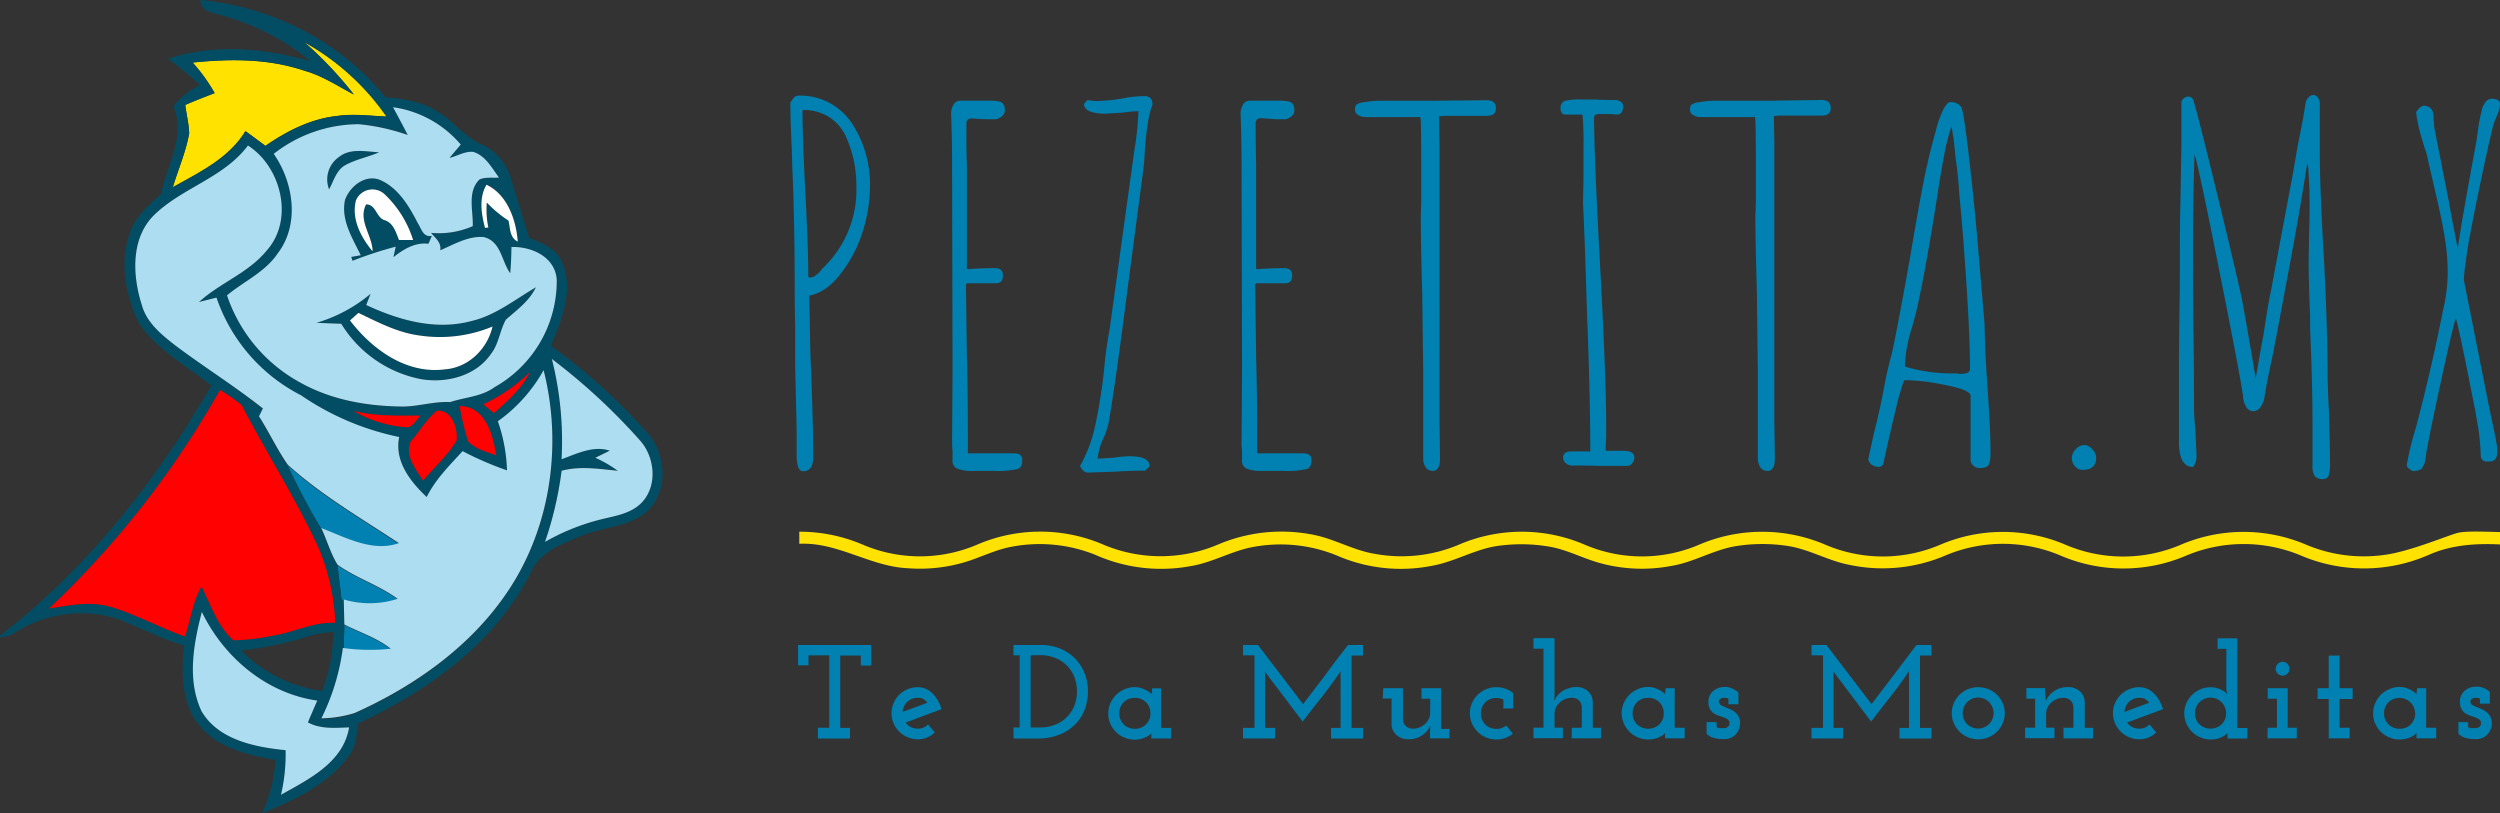
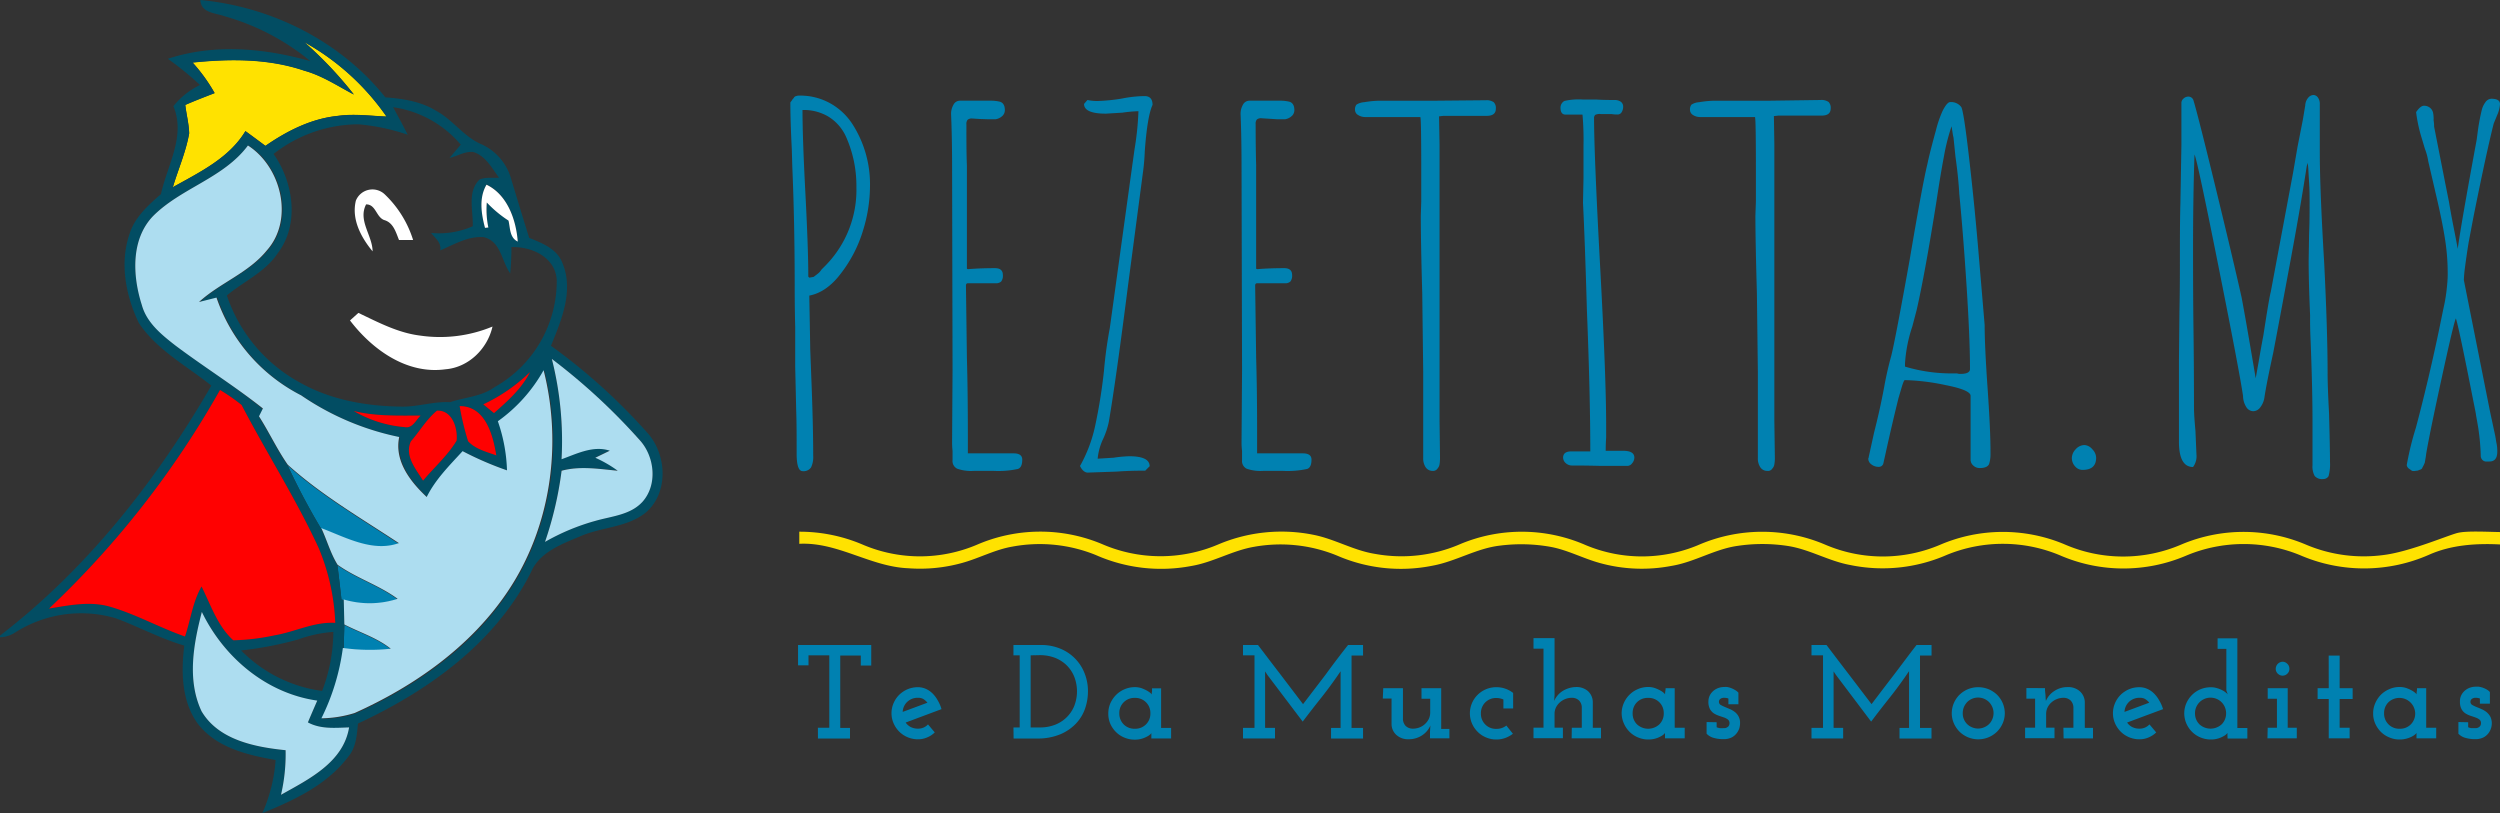
<svg xmlns="http://www.w3.org/2000/svg" fill="#fff" viewBox="0 0 500 162.66">
  <rect x="0" y="0" width="500" height="162.66" fill="#333333" stroke="none" />
  <g fill="#0081b1">
    <path d="M163.58 145.55h2.28v-14.48h-4.16v2h-2.09V129h14.64v4.11h-2.09v-2h-4.11v14.48H170v2.11h-6.41zm24.72-3.72-3.59 1.34-3.58 1.34a2.82 2.82 0 0 0 1 .89 3.18 3.18 0 0 0 1.47.33 2.62 2.62 0 0 0 2-.85l1.35 1.6a4.59 4.59 0 0 1-1.51 1 4.5 4.5 0 0 1-1.85.38 5.31 5.31 0 0 1-3.76-1.55 5.45 5.45 0 0 1-1.12-1.67 5 5 0 0 1-.41-2 5.06 5.06 0 0 1 .41-2 5.33 5.33 0 0 1 1.12-1.67 5.55 5.55 0 0 1 1.68-1.12 5.36 5.36 0 0 1 2.08-.41 3.85 3.85 0 0 1 1.57.33 4.49 4.49 0 0 1 1.35.92 6.1 6.1 0 0 1 1.05 1.41 7.24 7.24 0 0 1 .74 1.73zm-4.66-2.27a3 3 0 0 0-2.2.82 2.92 2.92 0 0 0-.9 2l2.48-.92 2.47-.92a3.4 3.4 0 0 0-.83-.74 2 2 0 0 0-1.02-.24zm19.05 5.93h1.25v-14.42h-1.25V129h5.56a9.83 9.83 0 0 1 3.6.65 8.73 8.73 0 0 1 5 4.84 9.62 9.62 0 0 1 .74 3.88 10.47 10.47 0 0 1-.54 3.24 8.33 8.33 0 0 1-1.76 3 9.33 9.33 0 0 1-3.16 2.22 11.62 11.62 0 0 1-4.75.87h-4.66zm3.44-14.42v14.42H208a8.16 8.16 0 0 0 2.91-.5 6.76 6.76 0 0 0 3.91-3.72 8.07 8.07 0 0 0 0-6 6.8 6.8 0 0 0-1.56-2.28 7 7 0 0 0-2.35-1.46 8.39 8.39 0 0 0-2.91-.5zm15.53 11.59a5.11 5.11 0 0 1 .41-2 5.57 5.57 0 0 1 1.13-1.66 5.25 5.25 0 0 1 1.69-1.14 5.08 5.08 0 0 1 2.09-.43 4.08 4.08 0 0 1 1.33.21 7.45 7.45 0 0 1 1.05.47 4.24 4.24 0 0 1 .72.49c.17.16.26.27.26.32a3.31 3.31 0 0 1 .06-.61 4.6 4.6 0 0 0 0-.64h1.82v7.91h2v2.11h-3.95v-1.07a1 1 0 0 1-.26.29 3.08 3.08 0 0 1-.68.44 4.8 4.8 0 0 1-1 .4 4.91 4.91 0 0 1-1.38.18 5.24 5.24 0 0 1-2.09-.42 5.07 5.07 0 0 1-1.69-1.13 5.47 5.47 0 0 1-1.13-1.67 5.1 5.1 0 0 1-.38-2.05zm2.2 0a3.07 3.07 0 0 0 .86 2.2 3 3 0 0 0 2.25.89 3 3 0 0 0 2.24-.89 3 3 0 0 0 .87-2.2 3 3 0 0 0-3.11-3.08 3 3 0 0 0-3.11 3.08zM269.61 129h3v2.11h-2.3v14.48h2.3v2.11h-6.4v-2.11h1.91v-11.34l-.42.61-.42.61q-1.59 2.28-3.33 4.45a235.47 235.47 0 0 0-3.41 4.4l-7.05-9.32-.47-.72v11.3H255v2.11h-6.4v-2.11h2.3v-14.51h-2.3V129h3c1.52 2 3 3.95 4.51 5.91l4.5 5.92 4.52-5.92c1.45-2 2.96-3.98 4.48-5.91zm7.04 8.64h3.94v6.27a2.1 2.1 0 0 0 .52 1.25 2 2 0 0 0 1.47.57 3.66 3.66 0 0 0 1.31-.24 3.45 3.45 0 0 0 1.86-1.69 2.85 2.85 0 0 0 .29-1.3v-2.75h-1.74v-2.11h3.94v8.15h1.64v1.87H286v-1.36l.08-1.21a4.37 4.37 0 0 1-1.7 2 4.79 4.79 0 0 1-2.61.76 3.5 3.5 0 0 1-2.46-.83 2.94 2.94 0 0 1-1-2.16v-5.16h-1.75zm25.93 9.11a5.51 5.51 0 0 1-1.52.84 5 5 0 0 1-1.79.31 5.11 5.11 0 0 1-2.07-.42 5 5 0 0 1-1.68-1.13 5.3 5.3 0 0 1-1.13-1.67 5.13 5.13 0 0 1-.41-2 5.2 5.2 0 0 1 1.54-3.71 5.29 5.29 0 0 1 3.75-1.53 5.21 5.21 0 0 1 1.83.31 5.43 5.43 0 0 1 1.53.84v3.1h-1.95v-1.79a3.4 3.4 0 0 0-1.41-.3 3 3 0 0 0-3.09 3.08 3 3 0 0 0 .86 2.2 2.94 2.94 0 0 0 2.23.89 3.08 3.08 0 0 0 2-.66zm11.78-1.2h2v-4.16a2.06 2.06 0 0 0-.51-1.25 2 2 0 0 0-1.47-.58 3.58 3.58 0 0 0-1.31.24 3.63 3.63 0 0 0-1.1.68 3.27 3.27 0 0 0-.77 1 2.9 2.9 0 0 0-.29 1.28v2.77h1.67v2.11h-5.88v-2.11h2v-15.8h-2v-2.11h4.21V139l-.08 1.2a4.43 4.43 0 0 1 1.7-2 5.28 5.28 0 0 1 2.62-.79 3.46 3.46 0 0 1 2.46.83 3 3 0 0 1 .95 2.16v5.16h1.64v2.11h-5.87zm9.97-2.89a5.11 5.11 0 0 1 .41-2 5.39 5.39 0 0 1 1.13-1.69 5.25 5.25 0 0 1 1.69-1.14 5.08 5.08 0 0 1 2.09-.43 4 4 0 0 1 1.32.21 7.11 7.11 0 0 1 1.06.47 4.24 4.24 0 0 1 .72.49c.17.16.26.27.26.32a4.42 4.42 0 0 1 .05-.61 3.47 3.47 0 0 0 .06-.64h1.82v7.91h2v2.11H333v-1.07a1.26 1.26 0 0 1-.26.29 3.08 3.08 0 0 1-.68.44 4.8 4.8 0 0 1-1 .4 4.91 4.91 0 0 1-1.38.18 5.24 5.24 0 0 1-2.09-.42 5.07 5.07 0 0 1-1.69-1.13 5.3 5.3 0 0 1-1.13-1.67 5.1 5.1 0 0 1-.44-2.02zm2.2 0a3 3 0 0 0 .86 2.2 3.28 3.28 0 0 0 4.49 0 3 3 0 0 0 .87-2.2 3 3 0 0 0-3.11-3.08 3 3 0 0 0-2.25.87 3 3 0 0 0-.86 2.19zm16.8 1.79v1a2.49 2.49 0 0 0 .63.18 7.59 7.59 0 0 0 .76 0h.2a1.07 1.07 0 0 0 .39-.1 1.28 1.28 0 0 0 .39-.28 1 1 0 0 0 .2-.56.91.91 0 0 0-.27-.74 2.61 2.61 0 0 0-.76-.43l-1-.34a4.84 4.84 0 0 1-1.06-.48 2.52 2.52 0 0 1-.81-.87 3.09 3.09 0 0 1-.32-1.5A2.83 2.83 0 0 1 342 139a3.08 3.08 0 0 1 .79-.92 3.28 3.28 0 0 1 1-.52 3.51 3.51 0 0 1 1-.16 5.91 5.91 0 0 1 .65 0 4.54 4.54 0 0 1 1.56.6 2.71 2.71 0 0 1 .68.53v2.33h-2v-1.16a2.56 2.56 0 0 0-.81-.14 1.23 1.23 0 0 0-.86.26.76.76 0 0 0-.21.68.73.73 0 0 0 .4.52 7.74 7.74 0 0 0 .81.39l1 .42a4.68 4.68 0 0 1 1 .6 2.71 2.71 0 0 1 1 2.29 3.89 3.89 0 0 1-.14.91 3.27 3.27 0 0 1-.52 1 2.92 2.92 0 0 1-1 .85 3.6 3.6 0 0 1-1.72.35 6.88 6.88 0 0 1-1.88-.25 3 3 0 0 1-1.43-.84v-2.33zM383.31 129h3v2.11H384v14.48h2.3v2.11h-6.4v-2.11h1.91v-11.34c-.15.19-.29.4-.43.61l-.42.61q-1.59 2.28-3.33 4.45a199 199 0 0 0-3.4 4.4L367.2 135l-.48-.72v11.3h1.91v2.11h-6.33v-2.11h2.3v-14.51h-2.3V129h3c1.51 2 3 3.95 4.5 5.91l4.51 5.92c1.51-2 3-3.95 4.51-5.92s2.97-3.98 4.49-5.91zm7.04 13.64a5.23 5.23 0 0 1 .41-2 5.33 5.33 0 0 1 1.12-1.67 5.55 5.55 0 0 1 1.68-1.12 5.51 5.51 0 0 1 4.17 0 5.52 5.52 0 0 1 1.7 1.12 5.33 5.33 0 0 1 1.12 1.67 5.23 5.23 0 0 1 .41 2 5.13 5.13 0 0 1-.41 2 5.45 5.45 0 0 1-1.12 1.67 5.36 5.36 0 0 1-7.55 0 5.45 5.45 0 0 1-1.12-1.67 5.13 5.13 0 0 1-.41-2zm2.2 0a3 3 0 0 0 .88 2.18 3.06 3.06 0 0 0 1 .65 3.07 3.07 0 0 0 2.38 0 3.11 3.11 0 0 0 1-.65 3 3 0 0 0 .66-1 3.12 3.12 0 0 0 0-2.4 3.3 3.3 0 0 0-.66-1 3.16 3.16 0 0 0-1-.67 3.07 3.07 0 0 0-2.38 0 3.12 3.12 0 0 0-1 .67 3.47 3.47 0 0 0-.65 1 3.17 3.17 0 0 0-.23 1.24zm20.13 2.91h2v-4.16a2.07 2.07 0 0 0-.52-1.25 2 2 0 0 0-1.46-.58 3.68 3.68 0 0 0-2.41.92 3.35 3.35 0 0 0-.77 1 3 3 0 0 0-.29 1.3v2.75h1.67v2.11h-5.88v-2.11h2v-5.8h-1.74v-2.11H409v.24c0 .43.07.81.1 1.16s0 .74.09 1.16a4.35 4.35 0 0 1 1.71-2 4.65 4.65 0 0 1 2.6-.76 3.46 3.46 0 0 1 2.46.83 3 3 0 0 1 1 2.16v5.16h1.64v2.11h-5.88zm19.93-3.72-3.61 1.34-3.58 1.34a2.82 2.82 0 0 0 1 .89 3.18 3.18 0 0 0 1.47.33 2.62 2.62 0 0 0 2-.85l1.35 1.6a4.59 4.59 0 0 1-1.51 1 4.5 4.5 0 0 1-1.85.38 5.31 5.31 0 0 1-3.76-1.55 5.45 5.45 0 0 1-1.12-1.67 5 5 0 0 1-.41-2 5.06 5.06 0 0 1 .41-2 5.33 5.33 0 0 1 1.12-1.67 5.55 5.55 0 0 1 1.68-1.12 5.36 5.36 0 0 1 2.08-.41 3.85 3.85 0 0 1 1.57.33 4.49 4.49 0 0 1 1.35.92 6.1 6.1 0 0 1 1.05 1.41 7.24 7.24 0 0 1 .76 1.73zm-4.61-2.27a3 3 0 0 0-2.2.82 2.92 2.92 0 0 0-.9 2l2.48-.92 2.47-.92a3.23 3.23 0 0 0-.83-.74 2 2 0 0 0-1.02-.24zm17.49 7.56v-.53s-.1.15-.26.29a2.86 2.86 0 0 1-.68.44 4.61 4.61 0 0 1-1 .4 4.91 4.91 0 0 1-1.38.18 5.27 5.27 0 0 1-2.09-.42 5.17 5.17 0 0 1-1.69-1.13 5.4 5.4 0 0 1-1.13-1.68 5.22 5.22 0 0 1-.41-2 5.07 5.07 0 0 1 .41-2 5.47 5.47 0 0 1 1.13-1.67 5.36 5.36 0 0 1 1.69-1.14 5.45 5.45 0 0 1 2.09-.41 4 4 0 0 1 1.26.19 5.74 5.74 0 0 1 1.05.42 3.73 3.73 0 0 1 .72.48 2 2 0 0 1 .33.32 2.8 2.8 0 0 0-.13-.41 2.8 2.8 0 0 1-.13-.41v-8.26h-1.75v-2.11h3.95v17.93h2v2.11h-3.95zm-6.49-4.48a3.07 3.07 0 0 0 .86 2.2 3.29 3.29 0 0 0 4.5 0 3.07 3.07 0 0 0 .86-2.2 3.11 3.11 0 1 0-6.22 0zm14.54 2.91h1.85v-5.8h-1.85v-2.11h4v7.91h1.82v2.11h-5.87zm1.61-11.78a1.42 1.42 0 0 1 1.38-1.42 1.3 1.3 0 0 1 .92.4 1.33 1.33 0 0 1 .43 1 1.29 1.29 0 0 1-.43 1 1.32 1.32 0 0 1-.92.38 1.34 1.34 0 0 1-.95-.38 1.29 1.29 0 0 1-.43-.98zm10.59-2.65h2.19v6.52h2.6v2.16h-2.6v5.75h2v2.11h-4.18v-7.86h-2.23v-2.16h2.23zm8.89 11.54a4.94 4.94 0 0 1 .41-2 5.54 5.54 0 0 1 1.12-1.69 5.29 5.29 0 0 1 1.7-1.14 5 5 0 0 1 2.09-.43 4.06 4.06 0 0 1 1.32.21 7.61 7.61 0 0 1 1.06.47 4.12 4.12 0 0 1 .71.49c.18.16.27.27.27.32a3.27 3.27 0 0 1 .05-.61 4.6 4.6 0 0 0 .05-.64h1.83v7.91h2v2.11h-3.94v-1.07a1.16 1.16 0 0 1-.27.29 3 3 0 0 1-.67.44 4.7 4.7 0 0 1-1.05.4 4.79 4.79 0 0 1-1.37.18 5.2 5.2 0 0 1-2.09-.42 5.11 5.11 0 0 1-1.7-1.13 5.45 5.45 0 0 1-1.12-1.67 4.93 4.93 0 0 1-.4-2.02zm2.19 0a3 3 0 0 0 .87 2.2 3 3 0 0 0 2.24.89 3 3 0 0 0 2.25-.89 3.07 3.07 0 0 0 .86-2.2 3.17 3.17 0 0 0-5.35-2.21 3 3 0 0 0-.87 2.19zm16.81 1.79v1a2.54 2.54 0 0 0 .62.18h.97a1 1 0 0 0 .38-.1 1.08 1.08 0 0 0 .39-.28.89.89 0 0 0 .2-.56.87.87 0 0 0-.26-.74 2.61 2.61 0 0 0-.76-.43 38.5 38.5 0 0 0-1-.34 5 5 0 0 1-1.05-.48 2.43 2.43 0 0 1-.81-.87 3 3 0 0 1-.32-1.5 2.72 2.72 0 0 1 .32-1.39 3 3 0 0 1 .79-.92 3.23 3.23 0 0 1 1-.52 3.57 3.57 0 0 1 1-.16 6.09 6.09 0 0 1 .65 0 4.9 4.9 0 0 1 .78.19 4.46 4.46 0 0 1 .78.35 2.66 2.66 0 0 1 .67.53v2.33h-2v-1.04a2.5 2.5 0 0 0-.8-.14 1.21 1.21 0 0 0-.86.26.74.74 0 0 0 .18 1.2 7.09 7.09 0 0 0 .82.39q.47.18 1 .42a4.51 4.51 0 0 1 1 .6 3.18 3.18 0 0 1 .75.91 3 3 0 0 1 .29 1.38 3.49 3.49 0 0 1-.15.91 3.24 3.24 0 0 1-.51 1 2.87 2.87 0 0 1-1 .85 3.58 3.58 0 0 1-1.72.35 6.81 6.81 0 0 1-1.87-.25 3 3 0 0 1-1.43-.84v-2.33zM159.33 90.76c0-3.24 0-6.14-.09-8.67l-.2-8.77v-7.9c-.06-2.34-.1-5-.1-7.89q0-13.06-.48-24.18l-.1-3.51q-.29-5.74-.29-9.35l.29-.39a2 2 0 0 1 .39-.49.62.62 0 0 1 .49-.39 1.69 1.69 0 0 1 .68-.1 12.32 12.32 0 0 1 6.16 1.56A12.63 12.63 0 0 1 170.6 25a22.23 22.23 0 0 1 3.4 12.15 30.36 30.36 0 0 1-1.41 9 26.51 26.51 0 0 1-4.22 8.29q-2.93 4-6.51 4.68l.19 10.82.2 5.26c.25 6.24.39 11.57.39 16a4.67 4.67 0 0 1-.44 2.3 1.83 1.83 0 0 1-1.7.73q-1.17-.05-1.17-3.47zm3.4-35.38.88-.68a2.9 2.9 0 0 0 .68-.78l.68-.68a21.59 21.59 0 0 0 6.31-15.89 24 24 0 0 0-2.14-10.14 9.13 9.13 0 0 0-3.4-3.85A9.62 9.62 0 0 0 160.5 22q0 5.55.58 16.67t.58 16.66l.2.2zm28.71 38.36a1.7 1.7 0 0 1-.93-1.71v-1.85a15.34 15.34 0 0 1-.09-1.75v-.2l.09-14.23-.09-40.26q0-6.23-.2-10.82a3.6 3.6 0 0 1 .49-2 1.44 1.44 0 0 1 1.26-.78h6a7.86 7.86 0 0 1 2 .2c.65.19 1 .75 1 1.66a1.55 1.55 0 0 1-.58 1.26 2.52 2.52 0 0 1-1.26.59h-1.65L196 23.8l-1.55-.1a1.31 1.31 0 0 0-.92.25 1.27 1.27 0 0 0-.25.92c0 3.06 0 5.82.1 8.29v20.47a.17.17 0 0 0 .19.19h.2c1.62-.13 3.37-.19 5.25-.19 1 0 1.55.45 1.55 1.36a1.89 1.89 0 0 1-.34 1.32 1.53 1.53 0 0 1-1.12.34h-5.54c-.25 0-.38.16-.38.49l.19 14.42q.19 6.73.19 15.5v3.61h9.14q1.74 0 1.74 1.26 0 1.56-.87 1.86a18.29 18.29 0 0 1-4.76.39h-4.08a8.39 8.39 0 0 1-3.3-.44zM216 93.2a28.52 28.52 0 0 0 3-7.89 106.19 106.19 0 0 0 1.79-11.12 86.3 86.3 0 0 1 1.17-8.57l4.47-32.36.48-3.42a58.7 58.7 0 0 0 .78-7.6 26.74 26.74 0 0 0-3.2.29l-3.31.2q-4.37 0-4.37-1.95l.68-.78a9 9 0 0 0 2.33.19 35.57 35.57 0 0 0 4.57-.48 23.83 23.83 0 0 1 4.56-.49c1 0 1.56.58 1.56 1.75q-1.06 2.34-1.56 9.36a40.34 40.34 0 0 1-.38 4.29l-2.92 22.13q-2.43 19.1-3.88 27.58a15.5 15.5 0 0 1-1.17 3.51 11.89 11.89 0 0 0-1.07 3.9l3.21-.2a24.47 24.47 0 0 1 3.11-.29q4.08 0 4.08 2l-.88.88c-2.14 0-4 .06-5.73.19l-5.83.2c-.59-.05-1.07-.47-1.49-1.32zm33.33.54a1.71 1.71 0 0 1-.92-1.71v-1.85a13.23 13.23 0 0 1-.1-1.75v-.2l.1-14.23-.1-40.26q0-6.23-.19-10.82a3.68 3.68 0 0 1 .48-2 1.46 1.46 0 0 1 1.27-.78h6a7.86 7.86 0 0 1 2 .2c.65.19 1 .75 1 1.66a1.55 1.55 0 0 1-.58 1.26 2.51 2.51 0 0 1-1.27.59h-1.62l-1.55-.1-1.56-.1a1.31 1.31 0 0 0-.92.25 1.32 1.32 0 0 0-.24.92q0 4.59.1 8.29v20.52a.17.17 0 0 0 .19.19h.19c1.62-.13 3.37-.19 5.25-.19 1 0 1.56.45 1.56 1.36a1.88 1.88 0 0 1-.35 1.32 1.49 1.49 0 0 1-1.11.34h-5.54c-.26 0-.39.16-.39.49l.2 14.42q.2 6.73.19 15.5v3.61h9.13c1.17 0 1.75.42 1.75 1.26q0 1.56-.87 1.86a18.34 18.34 0 0 1-4.76.39h-4.08a8.45 8.45 0 0 1-3.26-.44zm35.8-.29a3.16 3.16 0 0 1-.49-1.81V74.29l-.19-15.59c-.2-7-.29-12.15-.29-15.6l.09-2.83v-6.33q0-10.53-.19-10.53h-11a2.62 2.62 0 0 1-1.41-.39A1.21 1.21 0 0 1 271 22a1.52 1.52 0 0 1 .29-1.07 3.25 3.25 0 0 1 1.56-.49 19.22 19.22 0 0 1 3.88-.29h9.72l10.68-.1a2.49 2.49 0 0 1 1.61.39 1.62 1.62 0 0 1 .43 1.27c0 1-.61 1.46-1.84 1.46h-8.65l-.87.1.1 5.65v55.22l.09 7.21v.19a8.11 8.11 0 0 1-.09 1.32 1.61 1.61 0 0 1-.39.83 1.06 1.06 0 0 1-1 .49 1.65 1.65 0 0 1-1.39-.73zm29.24-.35a1.78 1.78 0 0 1-1.22-.48 1.48 1.48 0 0 1-.53-1.08q0-1.26 1.65-1.26h3.79q0-11.2-.68-28.27-.39-13.65-.78-21.44l.1-5v-6.41a58.47 58.47 0 0 0-.2-6.24h-3.4c-.64 0-1-.45-1-1.36a1.54 1.54 0 0 1 .78-1.37 12.74 12.74 0 0 1 3.59-.29h2.72c1 .07 2.2.1 3.7.1a2.15 2.15 0 0 1 1.26.34 1.18 1.18 0 0 1 .48 1 2 2 0 0 1-.29 1.08.94.94 0 0 1-.87.48 6.55 6.55 0 0 1-1.17-.09h-2.14A2 2 0 0 0 319 23l-.19.39q0 7.61 1.26 30.7 1.15 21.36 1.16 30.71v2.73c-.06.84-.09 1.72-.09 2.63h3.49c1.49 0 2.24.46 2.24 1.36a1.79 1.79 0 0 1-.44 1.13 1.23 1.23 0 0 1-.92.53h-5.25c-1.52-.04-3.5-.08-5.89-.08zm37.69.35a3.16 3.16 0 0 1-.49-1.81V74.29l-.19-15.59c-.2-7-.3-12.15-.3-15.6l.1-2.83v-6.33q0-10.53-.19-10.53H340a2.62 2.62 0 0 1-1.4-.41 1.21 1.21 0 0 1-.6-1 1.52 1.52 0 0 1 .29-1.07 3.21 3.21 0 0 1 1.56-.49 19.22 19.22 0 0 1 3.88-.29h9.72L364.1 20a2.49 2.49 0 0 1 1.61.39 1.62 1.62 0 0 1 .43 1.27c0 1-.61 1.46-1.84 1.46h-8.65l-.87.1.09 5.65v55.27l.1 7.21v.19a7 7 0 0 1-.1 1.32 1.47 1.47 0 0 1-.39.83 1 1 0 0 1-1 .49 1.64 1.64 0 0 1-1.42-.73zm42.59-.35a1.53 1.53 0 0 1-.53-1.17V79.17q0-1.17-5-2.15a43.8 43.8 0 0 0-8.16-1c-.13 0-.34.48-.63 1.46l-.63 2.14q-1.26 5.07-2.53 10.82l-.48 2.15a.92.92 0 0 1-1 .78 2.28 2.28 0 0 1-1.41-.49 1.46 1.46 0 0 1-.63-1.17l.09-.2v-.09l1.07-4.88q1.17-4.57 2-9a69.06 69.06 0 0 1 1.46-6.44q.78-3.21 3.11-16.08l.58-3.22q2.54-15 3.5-18.91c.32-1.56.91-3.86 1.75-6.92a22.35 22.35 0 0 1 1.36-3.9c.58-1.1 1.07-1.65 1.45-1.65a2.53 2.53 0 0 1 2.24 1c.32.59.82 3.8 1.5 9.65s1.28 11.76 1.8 17.74L396.93 65q0 4.2.59 12.67t.58 12.77v.39a6.24 6.24 0 0 1-.29 2c-.26.52-.88.78-1.85.78a1.85 1.85 0 0 1-1.31-.51zM394 73.8q0-6-.68-16.52t-1.46-18.47q-.19-3.41-.77-7.5l-.39-3.81a9 9 0 0 1-.2-1.07l-.19-1.17a40.93 40.93 0 0 0-1.51 5.95q-.72 3.8-1.5 9Q385 54.7 383.33 62l-.87 3.31a28.52 28.52 0 0 0-1.46 7.42v.59a32.26 32.26 0 0 0 9.81 1.36h.59a2 2 0 0 0 .68.1c1.29 0 1.92-.33 1.92-.98zm21 19.45a2.41 2.41 0 0 1-.63-1.61 2.57 2.57 0 0 1 .78-1.8 2.36 2.36 0 0 1 1.75-.83 2.19 2.19 0 0 1 1.55.83 2.48 2.48 0 0 1 .78 1.7c0 1.63-.91 2.44-2.72 2.44a1.93 1.93 0 0 1-1.51-.73zm47.94 1.95a3.82 3.82 0 0 1-.44-2.1v-8.87c0-4.41-.13-9.78-.38-16.08a92.5 92.5 0 0 1-.1-5.07c-.2-4.61-.29-8.25-.29-10.91l.09-5.46c.07-1.63.1-3.45.1-5.46 0-1.76 0-3.32-.1-4.68l-.14-2.44a12.48 12.48 0 0 0-.15-1.56l-.19.69q-1.06 7.11-3.21 18.71t-3.49 18.62c-.91 4.16-1.49 7.11-1.75 8.87a4.17 4.17 0 0 1-.83 2 1.78 1.78 0 0 1-1.41.78 1.65 1.65 0 0 1-1.36-.78 4.16 4.16 0 0 1-.68-2.24q-.67-4.68-4.95-26.12t-4.76-22.18q-.3 8.76-.29 19.69 0 8.56.09 15.49t.1 15.5c0 1 .1 2.5.29 4.58l.2 4.68a3.63 3.63 0 0 1-.68 2.54q-2.82 0-2.82-5.07V72.05l.1-9.84c.06-2.93.09-6.24.09-10 0-4.29 0-8.12.1-11.5l.2-11.6v-8.53a1.15 1.15 0 0 1 .43-.87 1.37 1.37 0 0 1 .93-.39 1.06 1.06 0 0 1 1.06.78q.89 2.92 4.38 17.25t5.24 22.13q.87 4.58 2.82 16.18l.68-3.81c.19-1.16.48-2.79.87-4.87q1.17-7.61 1.46-8.58l4.47-23.88.87-5.07 1.07-5.45.49-2.93a2.5 2.5 0 0 1 .58-1.51 1.42 1.42 0 0 1 1.07-.56 1.13 1.13 0 0 1 .87.49 2.15 2.15 0 0 1 .39 1.37v9.65q0 7.3.88 22.12.68 13.65.68 21.93c0 1.76.09 4.46.29 8.09q.19 7 .19 9.75a8.85 8.85 0 0 1-.29 2.83 1.22 1.22 0 0 1-1.07.58 1.94 1.94 0 0 1-1.7-.61zm19.48-1.02-.54-.39a1.06 1.06 0 0 1-.53-.78 59.77 59.77 0 0 1 1.84-7.51q2.43-9.16 4.47-18.81l1-4.87a34.25 34.25 0 0 0 .78-5 20.69 20.69 0 0 0 .1-2.34 43.3 43.3 0 0 0-.54-6.67q-.53-3.46-1.79-8.82l-1.56-6.73a11.88 11.88 0 0 0-.68-2.53l-.58-1.95a30.26 30.26 0 0 1-1.17-5.36c.59-.85 1.11-1.27 1.56-1.27a1.81 1.81 0 0 1 1.26.44 1.72 1.72 0 0 1 .58 1 6 6 0 0 1 .1 1.46 7.27 7.27 0 0 1 .1 1.27l2.3 11.68.68 3.41c.26 1.56.55 3.15.87 4.78s.62 3.15.88 4.58q.58-4.48 3.79-21.84l.19-1.46a42.45 42.45 0 0 1 .78-4.29 4.44 4.44 0 0 1 .82-1.8 1.5 1.5 0 0 1 1.12-.63c1.17 0 1.75.35 1.75 1.07a6.59 6.59 0 0 1-.58 2.24l-.68 1.66q-1.37 5.36-4 18.42l-1 5.26a176.5 176.5 0 0 0-.77 5.27 27.3 27.3 0 0 0-.2 2.34L498 82.28l1.07 5 .19 1.17a7.64 7.64 0 0 1 .2 1.85q0 2-1.56 2a6.4 6.4 0 0 1-.82 0 1.11 1.11 0 0 1-.63-.35 1.15 1.15 0 0 1-.3-.87 44.82 44.82 0 0 0-.48-5.36c0-.07-.16-1-.49-2.83.07.26-.09-.59-.48-2.53l-.7-3.53q-2.24-11.31-2.82-13.16-.39.67-2.82 11.84t-3.11 15.16l-.09.68-.2 1.17a6.72 6.72 0 0 1-.48 1 .59.59 0 0 1-.39.39 3.5 3.5 0 0 0-.49.2l-.77.1zM57.52 93.07c6.75 6.1 14.66 10.68 22.22 15.68-5.24 1.86-10.66-1.18-15.51-3a139.09 139.09 0 0 1-6.71-12.68zm9.97 19.99c3.78 2.68 8.29 4.06 12 6.81a18.15 18.15 0 0 1-10.77.13l-.44-.08c-.23-2.3-.51-4.58-.79-6.86zM68.87 125c3.1 1.61 6.52 2.65 9.28 4.85a38.48 38.48 0 0 1-9.41-.13l.13-4.72z" />
  </g>
  <g fill="#ffe200">
    <path d="M500 106.41v2.48c-4.83-.24-9.76.08-14.24 2.08a32.21 32.21 0 0 1-25.35.23 29.68 29.68 0 0 0-23.35 0 31.91 31.91 0 0 1-24.75 0 29.51 29.51 0 0 0-23-.2 32 32 0 0 1-19.28 2c-4.33-.79-8.18-3.17-12.55-3.82a33.46 33.46 0 0 0-10 0c-4.59.66-8.62 3.26-13.19 4a31.42 31.42 0 0 1-14.3-.57c-3.35-.91-6.45-2.61-9.88-3.24a33.54 33.54 0 0 0-10.1-.25c-4.7.54-8.8 3.14-13.42 4a32 32 0 0 1-19.17-2 29.81 29.81 0 0 0-16.6-1.76c-4.34.74-8.19 3.1-12.52 3.83a32.25 32.25 0 0 1-19.15-2.19 29.82 29.82 0 0 0-16.66-1.68c-3.46.59-6.58 2.29-9.93 3.23a31.38 31.38 0 0 1-10.9 1.1c-7.58-.3-14.1-5.28-21.8-4.89v-2.42a32.15 32.15 0 0 1 12.79 2.63 29.12 29.12 0 0 0 22.68 0 31.94 31.94 0 0 1 25-.19 29.41 29.41 0 0 0 23.36.09 32.4 32.4 0 0 1 19.19-1.87c4.16.86 7.89 3.1 12.09 3.77a29.49 29.49 0 0 0 17.19-2 31.89 31.89 0 0 1 25 .26 29.08 29.08 0 0 0 22.45 0 32.11 32.11 0 0 1 25.5-.07 29.23 29.23 0 0 0 22.9 0 31.88 31.88 0 0 1 24.81-.13 29.37 29.37 0 0 0 23.43.08 31.91 31.91 0 0 1 24.91 0 29.61 29.61 0 0 0 15.57 2.09c5.18-.63 13-4 14.85-4.43s5.86-.2 8.42-.16zM60.85 8.42A49 49 0 0 1 77.31 23.3c-3.24-.13-6.48-.59-9.7-.14-5.32.55-10.19 3-14.52 6-1.33-1-2.67-2-4-2.95-3.28 5.43-9.19 8.23-14.52 11.22 1.08-3.6 2.62-7.07 3.27-10.78-.06-1.92-.56-3.78-.78-5.68 1.93-.86 3.9-1.62 5.87-2.37a33.89 33.89 0 0 0-4.41-6.11c7.46-.77 15.15-.82 22.33 1.62 3.58 1 6.68 3.06 9.93 4.78a76.48 76.48 0 0 0-9.93-10.47z" />
  </g>
  <g fill="#024d63">
-     <path d="M40.07 0c14.24 1.35 28 8.2 37 19.47 3.49.26 7.08.8 10.12 2.67 3.4 1.81 5.59 5.28 9.21 6.76a10.85 10.85 0 0 1 5.89 7.1c1.18 3.86 2.33 7.72 3.55 11.57 2.58 1.06 5.56 2.18 6.63 5 2.34 5.51-.17 11.43-2.28 16.59a118.13 118.13 0 0 1 19.23 17.34c3.94 4.28 4.4 12-.25 16-3.72 3-8.77 2.89-13 4.71-3.79 1.6-8.27 3.19-10 7.28-7.12 14.13-20.56 23.7-34.58 30.22-.22 2.3-.36 4.78-1.94 6.63-4.23 5.62-10.82 8.71-17.18 11.28A31.46 31.46 0 0 0 55.12 152c-5.68-1-11.91-2.47-15.6-7.31-3.2-4.45-3.32-10.32-2.66-15.57-4.73-1.39-9.08-3.74-13.68-5.46a24.58 24.58 0 0 0-20.09 2.8 6 6 0 0 1-3.09 1v-.34c17.44-13.4 31.28-31 42.27-50-5-4-10.91-7.12-14.51-12.54-2.59-5.4-3.85-11.86-1.89-17.67 1-3.4 3.75-5.84 6.32-8.09 1.26-5.78 5-11.6 2.49-17.58A15.31 15.31 0 0 1 40 17a61 61 0 0 0-6.43-5.24c9.23-3.06 19.3-2.15 28.52.48A47.08 47.08 0 0 0 45 3.27c-1.93-.7-4.8-.64-4.93-3.27zm20.78 8.42a76.48 76.48 0 0 1 9.92 10.51c-3.25-1.72-6.35-3.8-9.93-4.78-7.18-2.44-14.84-2.39-22.33-1.62a33.89 33.89 0 0 1 4.41 6.11C41 19.39 39 20.15 37.05 21c.22 1.9.72 3.76.78 5.68-.65 3.71-2.19 7.18-3.27 10.78 5.33-3 11.24-5.79 14.52-11.22 1.34 1 2.68 2 4 2.95 4.33-3 9.2-5.49 14.52-6 3.22-.45 6.46 0 9.7.14A49 49 0 0 0 60.85 8.42zm17.76 13c1 1.84 2 3.68 2.94 5.53a41.71 41.71 0 0 0-9.84-2.09 27.73 27.73 0 0 0-17 5.93c4 5.66 5.24 14.08.84 19.85-2.51 3.79-6.8 5.63-10.18 8.45a31.11 31.11 0 0 0 14.76 17.5c6 3.36 13 4.62 19.86 4.73 3.39.13 6.64-1.07 10-.88 3-1 6.3-1.11 8.91-3A24.37 24.37 0 0 0 111.35 56c-.28-4.57-5-6.71-9.06-6.58 0 1.75-.08 3.5-.25 5.25-1.75-2.43-1.82-6.42-5.31-7.24-3.1-.24-5.92 1.46-8.68 2.65.27-1.56-1-2.44-1.84-3.49a16.84 16.84 0 0 0 8.34-1.34c.12-3.08-1.16-6.91 1.37-9.35 1.22-.51 2.59-.27 3.88-.36-1.43-1.94-2.67-4.35-5.11-5.13-1.67-.22-3.21.83-4.79 1.18l2.25-2.66a21.74 21.74 0 0 0-13.54-7.49zm-29 7.66c-4.87 6.54-13.36 8.48-19 14.12-4.49 4.68-4.09 12-2.24 17.79 1 3.54 3.94 5.93 6.71 8.09 5.76 4.34 11.92 8.19 17.47 12.74l-.78 1.57c2 3.16 3.6 6.59 5.75 9.68a139.09 139.09 0 0 0 6.71 12.66c1.14 2.42 1.84 5.06 3.26 7.33.28 2.28.56 4.56.82 6.86l.44.08.12 5-.13 4.72h-.17a44.62 44.62 0 0 1-4.29 14.05 23.29 23.29 0 0 0 6.65-1.06c12-5.38 23.22-13.25 30.6-24.29 8.63-12.83 11-29.37 7.19-44.27a31.21 31.21 0 0 1-9.15 10.15 32.67 32.67 0 0 1 1.83 9.82 65.19 65.19 0 0 1-8.88-3.84c-2.63 2.87-5.43 5.64-7.18 9.17-3.27-3.11-6.48-7.24-5.5-12a53.78 53.78 0 0 1-19.61-8.33 34.39 34.39 0 0 1-16.93-19.6l-3.5.88c4.21-3.84 9.89-5.8 13.55-10.28 5.52-6.2 2.92-16.74-3.76-21.02zM97 45.57l.67-.12a17.5 17.5 0 0 1-.31-5 23.51 23.51 0 0 0 4.34 3.62c.36 1.5.2 3.4 1.85 4.2-.32-4.33-2.06-9.4-6.25-11.38-1.52 2.73-1.03 5.85-.3 8.68zm13.35 26.22a66.86 66.86 0 0 1 1.95 20c3.06-1.1 6.33-2.8 9.65-1.71l-2.9 1.41a24.85 24.85 0 0 1 4.49 2.6c-3.74-.32-7.53-.92-11.23 0a71.74 71.74 0 0 1-3.31 14.29 43.79 43.79 0 0 1 10.22-4.27c3.22-.91 7-1.17 9.32-3.83 3-3.43 2.36-9-.63-12.3a122.42 122.42 0 0 0-17.54-16.19zm-13.69 9.08 2.11 1.75c2.73-2.41 5.54-4.89 7.2-8.2a34.26 34.26 0 0 1-9.31 6.45zM9.81 121.71c4.06-.66 8.29-1.56 12.36-.35 5.11 1.5 9.79 4.18 14.83 5.91 1.12-3.33 1.54-6.9 3.31-10 1.85 3.7 3.21 7.93 6.35 10.76a44.33 44.33 0 0 0 8.27-1c4.08-.7 7.89-2.74 12.12-2.49a43.17 43.17 0 0 0-3.29-14.91C59.22 99.75 53.37 90.56 48.32 81A36.65 36.65 0 0 0 44 78a185.06 185.06 0 0 1-34.19 43.71zm82.12-40.49a53.27 53.27 0 0 0 1.69 7c1.46 1.58 3.69 2.09 5.64 2.83-.67-4.05-2.17-9.88-7.33-9.83zm-21.18 1a24.1 24.1 0 0 0 10.17 3.22c1.56.33 2.26-1.4 3.19-2.3-4.47-.02-8.99.14-13.36-.94zm11.42 6.08c-1.3 2.89 1 5.53 2.44 7.83 2.22-2.66 4.91-5 6.71-8 .25-2.49-.86-6.11-3.92-6-2.08 1.7-3.48 4.13-5.23 6.15zm-41.8 34.11c-1.66 6.39-3 13.64-.06 19.86 3.39 5.73 10.69 7.15 16.81 7.79a35.73 35.73 0 0 1-.92 8.94c5.56-3.12 12.47-6.49 13.62-13.48-2.78.07-5.7.37-8.24-1 .61-1.46 1.24-2.91 1.87-4.36-10.18-1.49-18.68-8.68-23.08-17.77zm19.54 5.4a71.14 71.14 0 0 1-11.68 2.28 27.86 27.86 0 0 0 16.2 8.1 33.72 33.72 0 0 0 2.24-11.81 26.37 26.37 0 0 0-6.76 1.41z" />
-     <path d="M67.82 31.38c2.26-1.79 5.32-1.07 8-.92-2.26 1-4.76 1.42-6.92 2.66-1.68 1.05-2.18 3.12-3.08 4.75a5.46 5.46 0 0 1 2-6.49zM69 40c1-2.63 3.88-5.1 6.79-4.09 3.77 1.53 6 5.27 7.75 8.74.71 1.06 1 2.85 2.8 2.53l-.68 1.57c-2.66-.3-5 1.1-7 2.68l.46-2.1a77.33 77.33 0 0 0-8.65 2.83c0-.2-.17-.59-.22-.78l1.87-.33C70.46 47.62 68.12 44 69 40zm2.2.13c-.9 3.72 1 7.33 3.32 10.12 0-3.19-3-6.15-1.3-9.39 1.94 0 2 2.48 3.58 3.12 1.89.54 2.38 2.43 3 4l2.82.02A21.37 21.37 0 0 0 77 38.92a3.57 3.57 0 0 0-5.83 1.22zm22.94 24.11c4.88-1.08 8.79-4.31 13-6.79-1.3 2.74-3.77 4.52-6 6.46-1.19 2.17-1.38 4.86-3 6.88-3.05 4.46-9 5.94-14.13 5a24.08 24.08 0 0 1-15.8-11.08c-1.65 0-3.29-.11-4.94-.19a30 30 0 0 0 10.81-5.8l-.88 2.24C79.68 64 87 66.12 94.14 64.24zM70 64.09c4.45 5.84 11.36 10.82 19.06 9.77 4.66-.36 8.4-4.11 9.44-8.55a27.39 27.39 0 0 1-14.45 1.81c-4.44-.55-8.4-2.64-12.37-4.54z" />
+     <path d="M40.07 0c14.24 1.35 28 8.2 37 19.47 3.49.26 7.08.8 10.12 2.67 3.4 1.81 5.59 5.28 9.21 6.76a10.85 10.85 0 0 1 5.89 7.1c1.18 3.86 2.33 7.72 3.55 11.57 2.58 1.06 5.56 2.18 6.63 5 2.34 5.51-.17 11.43-2.28 16.59a118.13 118.13 0 0 1 19.23 17.34c3.94 4.28 4.4 12-.25 16-3.72 3-8.77 2.89-13 4.71-3.79 1.6-8.27 3.19-10 7.28-7.12 14.13-20.56 23.7-34.58 30.22-.22 2.3-.36 4.78-1.94 6.63-4.23 5.62-10.82 8.71-17.18 11.28A31.46 31.46 0 0 0 55.12 152c-5.68-1-11.91-2.47-15.6-7.31-3.2-4.45-3.32-10.32-2.66-15.57-4.73-1.39-9.08-3.74-13.68-5.46a24.58 24.58 0 0 0-20.09 2.8 6 6 0 0 1-3.09 1v-.34c17.44-13.4 31.28-31 42.27-50-5-4-10.91-7.12-14.51-12.54-2.59-5.4-3.85-11.86-1.89-17.67 1-3.4 3.75-5.84 6.32-8.09 1.26-5.78 5-11.6 2.49-17.58A15.31 15.31 0 0 1 40 17a61 61 0 0 0-6.43-5.24c9.23-3.06 19.3-2.15 28.52.48A47.08 47.08 0 0 0 45 3.27c-1.93-.7-4.8-.64-4.93-3.27zm20.78 8.42a76.48 76.48 0 0 1 9.92 10.51c-3.25-1.72-6.35-3.8-9.93-4.78-7.18-2.44-14.84-2.39-22.33-1.62a33.89 33.89 0 0 1 4.41 6.11C41 19.39 39 20.15 37.05 21c.22 1.9.72 3.76.78 5.68-.65 3.71-2.19 7.18-3.27 10.78 5.33-3 11.24-5.79 14.52-11.22 1.34 1 2.68 2 4 2.95 4.33-3 9.2-5.49 14.52-6 3.22-.45 6.46 0 9.7.14A49 49 0 0 0 60.85 8.42zm17.76 13c1 1.84 2 3.68 2.94 5.53a41.71 41.71 0 0 0-9.84-2.09 27.73 27.73 0 0 0-17 5.93c4 5.66 5.24 14.08.84 19.85-2.51 3.79-6.8 5.63-10.18 8.45a31.11 31.11 0 0 0 14.76 17.5c6 3.36 13 4.62 19.86 4.73 3.39.13 6.64-1.07 10-.88 3-1 6.3-1.11 8.91-3A24.37 24.37 0 0 0 111.35 56c-.28-4.57-5-6.71-9.06-6.58 0 1.75-.08 3.5-.25 5.25-1.75-2.43-1.82-6.42-5.31-7.24-3.1-.24-5.92 1.46-8.68 2.65.27-1.56-1-2.44-1.84-3.49a16.84 16.84 0 0 0 8.34-1.34c.12-3.08-1.16-6.91 1.37-9.35 1.22-.51 2.59-.27 3.88-.36-1.43-1.94-2.67-4.35-5.11-5.13-1.67-.22-3.21.83-4.79 1.18l2.25-2.66a21.74 21.74 0 0 0-13.54-7.49zm-29 7.66c-4.87 6.54-13.36 8.48-19 14.12-4.49 4.68-4.09 12-2.24 17.79 1 3.54 3.94 5.93 6.71 8.09 5.76 4.34 11.92 8.19 17.47 12.74l-.78 1.57c2 3.16 3.6 6.59 5.75 9.68a139.09 139.09 0 0 0 6.71 12.66c1.14 2.42 1.84 5.06 3.26 7.33.28 2.28.56 4.56.82 6.86l.44.08.12 5-.13 4.72a44.62 44.62 0 0 1-4.29 14.05 23.29 23.29 0 0 0 6.65-1.06c12-5.38 23.22-13.25 30.6-24.29 8.63-12.83 11-29.37 7.19-44.27a31.21 31.21 0 0 1-9.15 10.15 32.67 32.67 0 0 1 1.83 9.82 65.19 65.19 0 0 1-8.88-3.84c-2.63 2.87-5.43 5.64-7.18 9.17-3.27-3.11-6.48-7.24-5.5-12a53.78 53.78 0 0 1-19.61-8.33 34.39 34.39 0 0 1-16.93-19.6l-3.5.88c4.21-3.84 9.89-5.8 13.55-10.28 5.52-6.2 2.92-16.74-3.76-21.02zM97 45.57l.67-.12a17.5 17.5 0 0 1-.31-5 23.51 23.51 0 0 0 4.34 3.62c.36 1.5.2 3.4 1.85 4.2-.32-4.33-2.06-9.4-6.25-11.38-1.52 2.73-1.03 5.85-.3 8.68zm13.35 26.22a66.86 66.86 0 0 1 1.95 20c3.06-1.1 6.33-2.8 9.65-1.71l-2.9 1.41a24.85 24.85 0 0 1 4.49 2.6c-3.74-.32-7.53-.92-11.23 0a71.74 71.74 0 0 1-3.31 14.29 43.79 43.79 0 0 1 10.22-4.27c3.22-.91 7-1.17 9.32-3.83 3-3.43 2.36-9-.63-12.3a122.42 122.42 0 0 0-17.54-16.19zm-13.69 9.08 2.11 1.75c2.73-2.41 5.54-4.89 7.2-8.2a34.26 34.26 0 0 1-9.31 6.45zM9.81 121.71c4.06-.66 8.29-1.56 12.36-.35 5.11 1.5 9.79 4.18 14.83 5.91 1.12-3.33 1.54-6.9 3.31-10 1.85 3.7 3.21 7.93 6.35 10.76a44.33 44.33 0 0 0 8.27-1c4.08-.7 7.89-2.74 12.12-2.49a43.17 43.17 0 0 0-3.29-14.91C59.22 99.75 53.37 90.56 48.32 81A36.65 36.65 0 0 0 44 78a185.06 185.06 0 0 1-34.19 43.71zm82.12-40.49a53.27 53.27 0 0 0 1.69 7c1.46 1.58 3.69 2.09 5.64 2.83-.67-4.05-2.17-9.88-7.33-9.83zm-21.18 1a24.1 24.1 0 0 0 10.17 3.22c1.56.33 2.26-1.4 3.19-2.3-4.47-.02-8.99.14-13.36-.94zm11.42 6.08c-1.3 2.89 1 5.53 2.44 7.83 2.22-2.66 4.91-5 6.71-8 .25-2.49-.86-6.11-3.92-6-2.08 1.7-3.48 4.13-5.23 6.15zm-41.8 34.11c-1.66 6.39-3 13.64-.06 19.86 3.39 5.73 10.69 7.15 16.81 7.79a35.73 35.73 0 0 1-.92 8.94c5.56-3.12 12.47-6.49 13.62-13.48-2.78.07-5.7.37-8.24-1 .61-1.46 1.24-2.91 1.87-4.36-10.18-1.49-18.68-8.68-23.08-17.77zm19.54 5.4a71.14 71.14 0 0 1-11.68 2.28 27.86 27.86 0 0 0 16.2 8.1 33.72 33.72 0 0 0 2.24-11.81 26.37 26.37 0 0 0-6.76 1.41z" />
  </g>
  <path fill="#ff0101" d="M96.66 80.87a34.26 34.26 0 0 0 9.34-6.45c-1.66 3.31-4.47 5.79-7.2 8.2zM9.81 121.71A185.06 185.06 0 0 0 44 78a36.65 36.65 0 0 1 4.32 3c5 9.6 10.9 18.79 15.44 28.66a43.17 43.17 0 0 1 3.29 14.91c-4.23-.25-8 1.79-12.12 2.49a44.33 44.33 0 0 1-8.27 1c-3.14-2.83-4.5-7.06-6.35-10.76-1.77 3.08-2.19 6.65-3.31 10-5-1.73-9.72-4.41-14.83-5.91-4.07-1.24-8.3-.34-12.36.32zm82.12-40.49c5.16 0 6.66 5.78 7.33 9.86-2-.74-4.18-1.25-5.64-2.83a53.27 53.27 0 0 1-1.69-7.03zm-21.18.98c4.37 1.08 8.89.92 13.36.92-.93.9-1.63 2.63-3.19 2.3a24.1 24.1 0 0 1-10.17-3.22zm11.42 6.08c1.75-2 3.15-4.45 5.23-6.15 3.06-.12 4.17 3.5 3.92 6-1.8 3-4.49 5.33-6.71 8-1.43-2.32-3.74-4.96-2.44-7.85z" />
  <g fill="#adddf0">
-     <path d="M78.61 21.44a21.74 21.74 0 0 1 13.54 7.47l-2.25 2.66c1.58-.35 3.12-1.4 4.79-1.18 2.44.78 3.68 3.19 5.11 5.13-1.29.09-2.66-.15-3.88.36-2.53 2.44-1.25 6.27-1.37 9.35a16.84 16.84 0 0 1-8.34 1.34c.81 1 2.11 1.93 1.84 3.49 2.76-1.19 5.58-2.89 8.68-2.65 3.49.82 3.56 4.81 5.31 7.24.17-1.75.22-3.5.25-5.25 4.06-.13 8.78 2 9.06 6.58a24.37 24.37 0 0 1-12.42 21.44c-2.61 1.93-5.92 2-8.91 3-3.4-.19-6.65 1-10 .88-6.85-.11-13.82-1.37-19.86-4.73a31.11 31.11 0 0 1-14.76-17.5c3.38-2.82 7.67-4.66 10.18-8.45 4.4-5.77 3.13-14.19-.84-19.85a27.73 27.73 0 0 1 17-5.93A41.71 41.71 0 0 1 81.55 27c-.96-1.88-1.96-3.72-2.94-5.56zm-10.79 9.94a5.46 5.46 0 0 0-2 6.49c.9-1.63 1.4-3.7 3.08-4.75 2.16-1.24 4.66-1.67 6.92-2.66-2.68-.15-5.74-.87-8 .92zM69 40c-.85 4 1.49 7.61 3.15 11.05l-1.87.33c0 .19.17.58.22.78a77.33 77.33 0 0 1 8.65-2.83l-.46 2.1c2-1.58 4.31-3 7-2.68l.68-1.57c-1.78.32-2.09-1.47-2.8-2.53-1.77-3.47-4-7.21-7.75-8.74-2.97-1-5.9 1.47-6.82 4.09zm25.14 24.24C87 66.12 79.68 64 73.24 61l.88-2.24a30 30 0 0 1-10.81 5.8c1.65.08 3.29.14 4.94.19a24.08 24.08 0 0 0 15.8 11.05c5.11.93 11.08-.55 14.13-5 1.59-2 1.78-4.71 3-6.88 2.22-1.94 4.69-3.72 6-6.46-4.25 2.47-8.18 5.7-13.04 6.78z" />
    <path d="M49.59 29.1c6.68 4.28 9.28 14.82 3.76 21-3.66 4.5-9.35 6.46-13.55 10.3l3.5-.88a34.39 34.39 0 0 0 16.93 19.55 53.78 53.78 0 0 0 19.61 8.33c-1 4.81 2.23 8.94 5.5 12 1.75-3.53 4.55-6.3 7.18-9.17a65.19 65.19 0 0 0 8.88 3.84 32.67 32.67 0 0 0-1.83-9.82 31.21 31.21 0 0 0 9.15-10.21c3.79 14.9 1.44 31.44-7.19 44.27-7.38 11-18.62 18.91-30.6 24.29a23.29 23.29 0 0 1-6.65 1.06 44.62 44.62 0 0 0 4.29-14.05h.17a38.48 38.48 0 0 0 9.41.13c-2.76-2.2-6.18-3.24-9.28-4.85l-.12-5a18.15 18.15 0 0 0 10.77-.13c-3.74-2.75-8.25-4.13-12-6.81-1.42-2.27-2.12-4.91-3.26-7.33 4.85 1.84 10.27 4.88 15.51 3-7.56-5-15.47-9.58-22.22-15.68-2.15-3.09-3.73-6.52-5.75-9.68l.78-1.57C47 77.27 40.84 73.42 35.08 69.1c-2.77-2.16-5.74-4.55-6.71-8.09-1.85-5.76-2.25-13.11 2.24-17.79 5.62-5.64 14.11-7.58 18.98-14.12z" />
    <path d="M110.37 71.79A122.42 122.42 0 0 1 127.92 88c3 3.25 3.63 8.87.63 12.3-2.37 2.66-6.1 2.92-9.32 3.83a43.79 43.79 0 0 0-10.23 4.25 71.74 71.74 0 0 0 3.32-14.23c3.7-1 7.49-.35 11.23 0a24.85 24.85 0 0 0-4.49-2.6l2.9-1.41c-3.32-1.09-6.59.61-9.65 1.71a66.86 66.86 0 0 0-1.94-20.06zm-70 50.6c4.4 9.09 12.9 16.28 23.08 17.73-.63 1.45-1.26 2.9-1.87 4.36 2.54 1.39 5.46 1.09 8.24 1-1.15 7-8.06 10.36-13.62 13.48a35.73 35.73 0 0 0 .92-8.92c-6.12-.62-13.42-2.04-16.81-7.79-2.94-6.25-1.6-13.47.06-19.86z" />
  </g>
  <path d="M71.17 40.14A3.57 3.57 0 0 1 77 38.92 21.37 21.37 0 0 1 82.62 48H79.8c-.65-1.61-1.14-3.5-3-4-1.59-.64-1.64-3.15-3.58-3.12-1.67 3.24 1.27 6.2 1.3 9.39-2.32-2.8-4.25-6.41-3.35-10.13zM97 45.57c-.75-2.83-1.24-6 .3-8.63 4.19 2 5.93 7.05 6.25 11.38-1.65-.8-1.49-2.7-1.85-4.2a23.51 23.51 0 0 1-4.34-3.62 17.5 17.5 0 0 0 .31 5zM70 64.09l1.68-1.51c4 1.9 7.93 4 12.37 4.54a27.39 27.39 0 0 0 14.45-1.81c-1 4.44-4.78 8.19-9.44 8.55-7.69 1.05-14.6-3.93-19.06-9.77z" />
</svg>